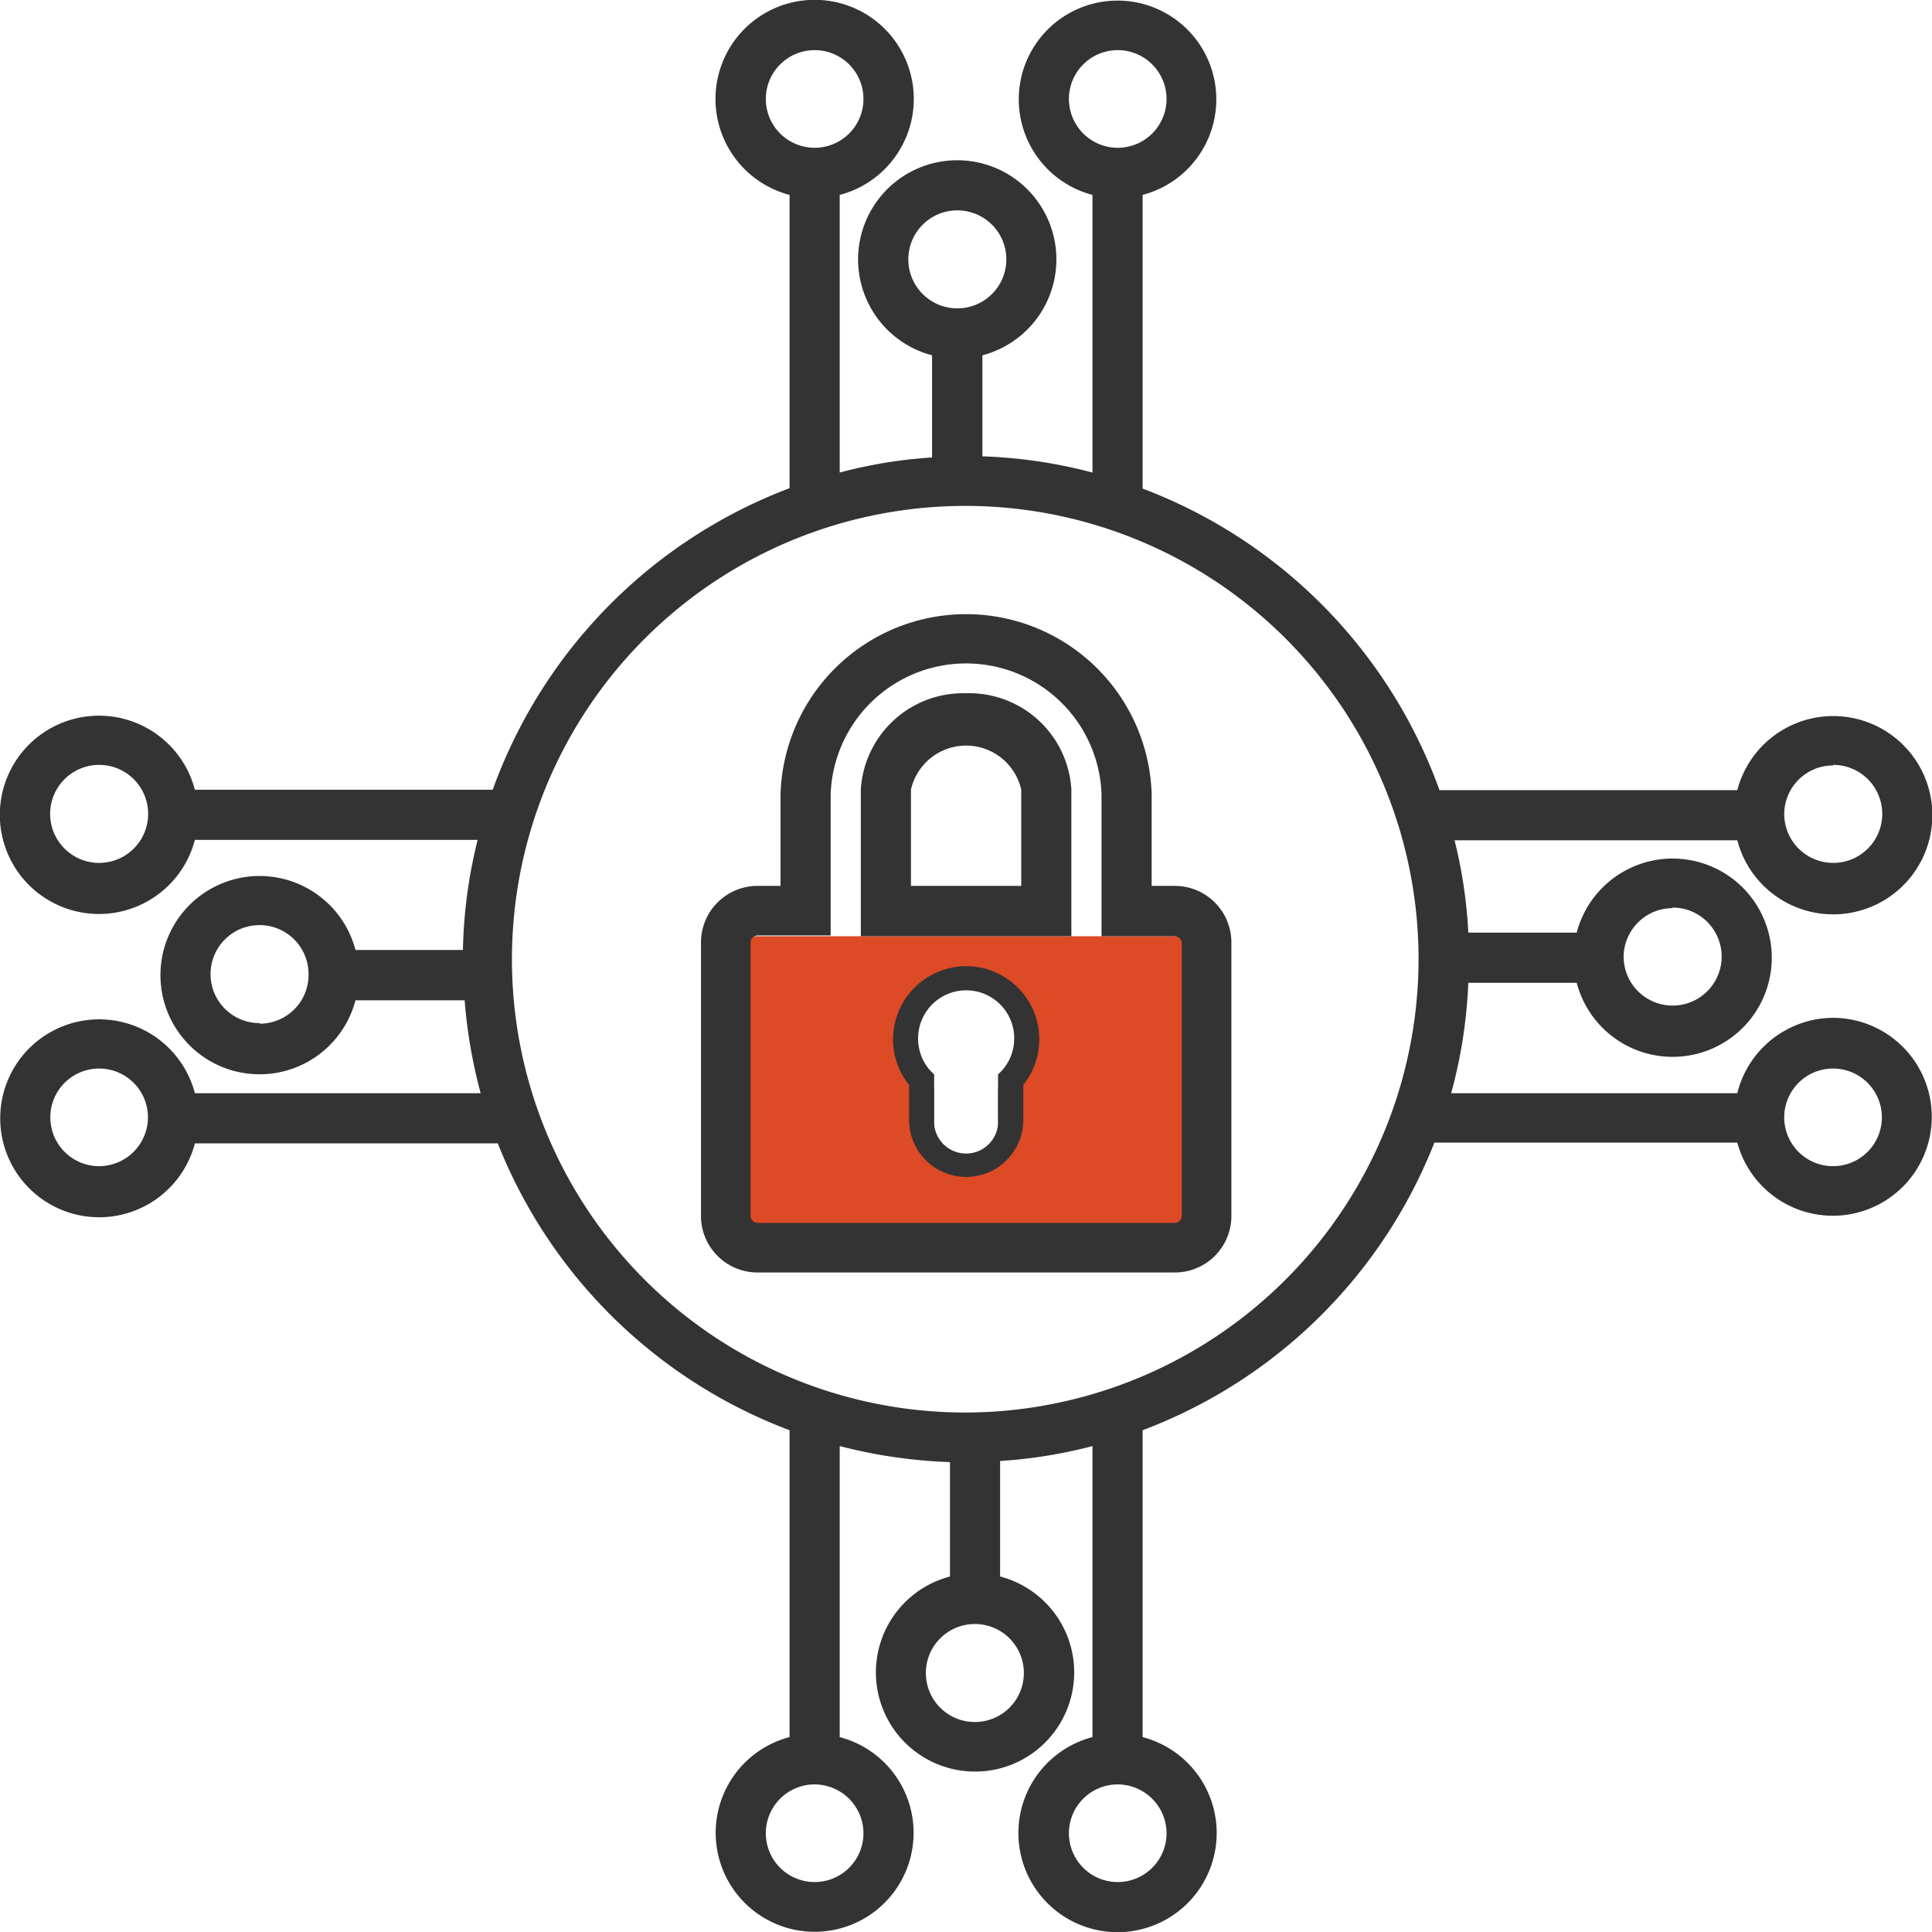
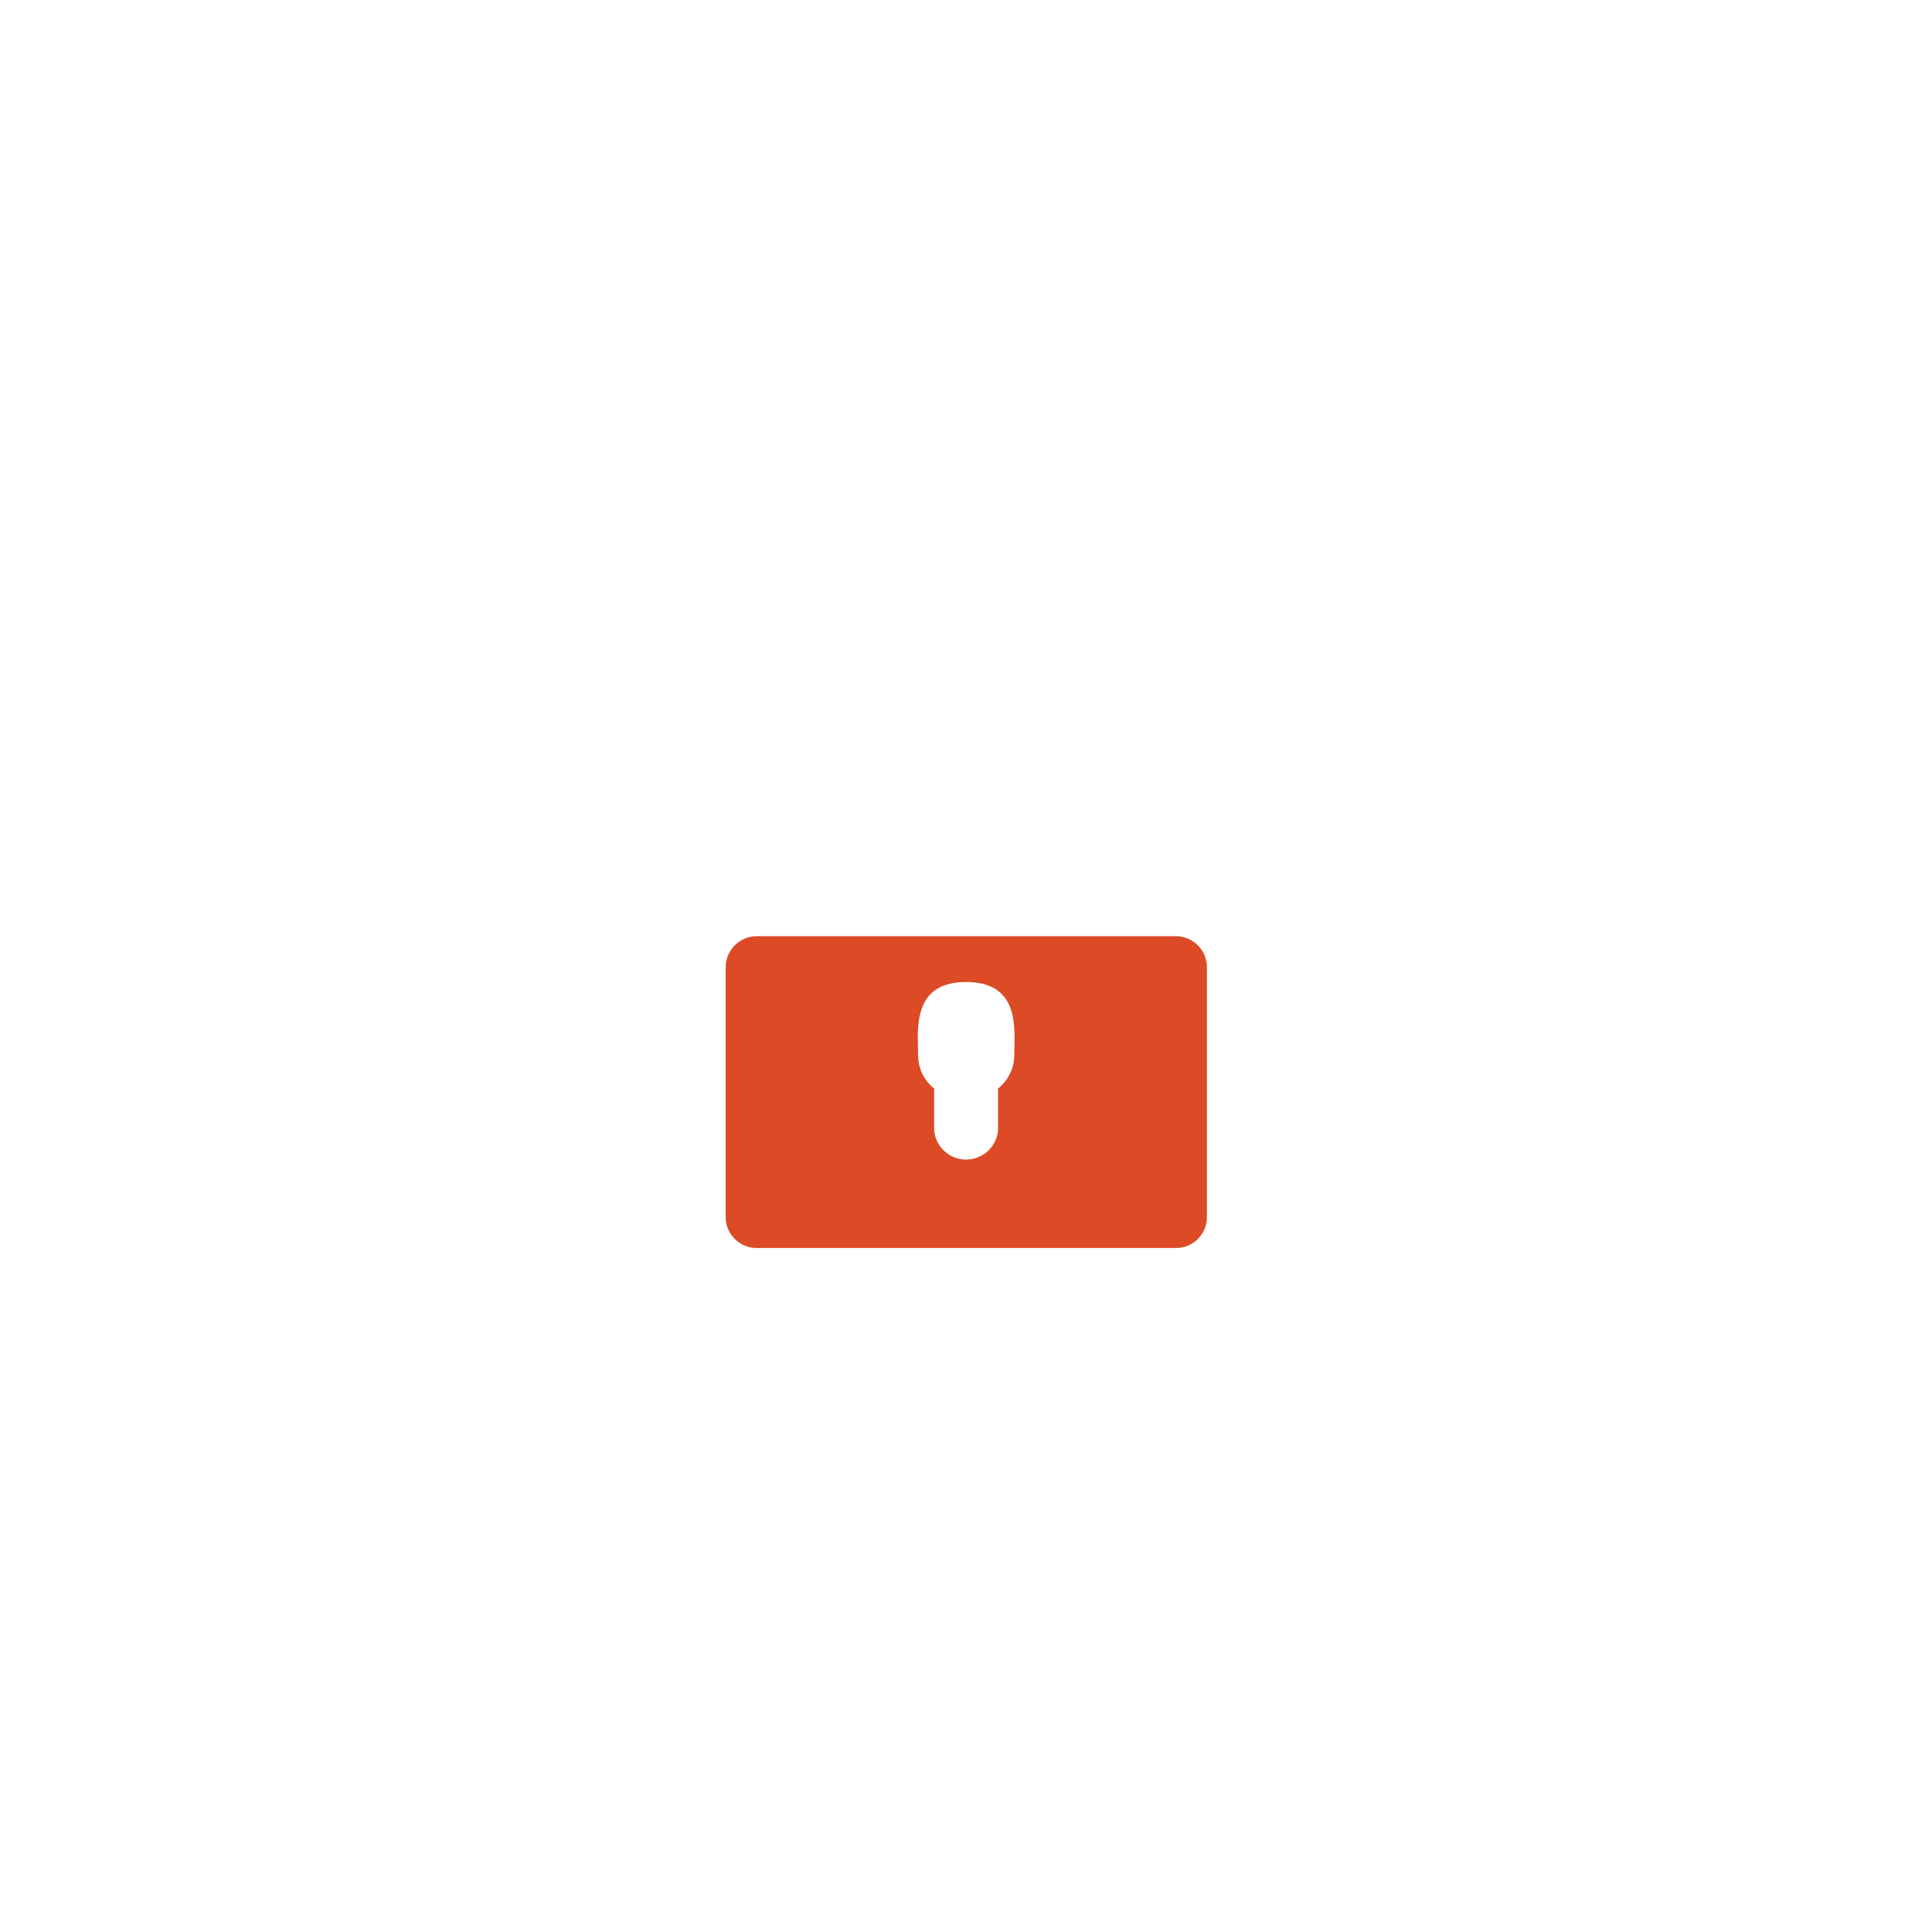
<svg xmlns="http://www.w3.org/2000/svg" id="Layer_1" data-name="Layer 1" viewBox="0 0 102.5 102.5">
  <defs>
    <style>.cls-1{fill:#dc4a26;}.cls-2{fill:#333;}</style>
  </defs>
  <path class="cls-1" d="M66.83,54.67H44.69A1.66,1.66,0,0,0,43,56.24v13.4a1.65,1.65,0,0,0,1.71,1.57H66.83a1.64,1.64,0,0,0,1.7-1.57V56.24A1.65,1.65,0,0,0,66.83,54.67ZM53.21,61c0-1.3-.38-3.9,2.55-3.9s2.55,2.6,2.55,3.9a2.26,2.26,0,0,1-.86,1.75v2.2a1.7,1.7,0,0,1-3.39,0v-2.2A2.25,2.25,0,0,1,53.21,61Z" transform="translate(-4.5 -5)" />
-   <path class="cls-2" d="M66.83,52H65.6V47.12a9.85,9.85,0,0,0-19.69,0V52H44.69a3,3,0,0,0-3,3V69.51a3,3,0,0,0,3,3H66.83a3,3,0,0,0,3-3V55A3,3,0,0,0,66.83,52ZM48.57,47.12a7.19,7.19,0,0,1,14.37,0v7.55h3.89a.38.38,0,0,1,.37.37V69.51a.38.38,0,0,1-.37.37H44.69a.38.38,0,0,1-.37-.37V55a.38.38,0,0,1,.37-.37h3.88Zm12.77-.23a5.61,5.61,0,0,0-11.17,0v7.78H61.34Zm-8.51,0a3,3,0,0,1,5.85,0V52H52.83Zm2.93,9.37a3.89,3.89,0,0,0-3.88,3.89,3.83,3.83,0,0,0,.85,2.41v1.85a3,3,0,1,0,6.06,0V62.56a3.88,3.88,0,0,0-3-6.3ZM57.45,62v2.37a1.7,1.7,0,1,1-3.39,0V62a2.52,2.52,0,0,1-.85-1.89A2.55,2.55,0,1,1,57.45,62Zm44.31-3A5.26,5.26,0,0,0,96.67,63H81.49a26.25,26.25,0,0,0,.91-5.86h5.75a5.26,5.26,0,1,0,0-2.66H82.4a25.52,25.52,0,0,0-.73-4.9h15a5.26,5.26,0,1,0,0-2.66H80.87a26.83,26.83,0,0,0-15.75-16V15.34a5.24,5.24,0,1,0-2.66,0V30.07a26.22,26.22,0,0,0-5.84-.86V23.85a5.26,5.26,0,1,0-2.67,0v5.42a25.06,25.06,0,0,0-4.9.8V15.34a5.26,5.26,0,1,0-2.66,0V30.9a26.83,26.83,0,0,0-15.75,16H14.84a5.26,5.26,0,1,0,0,2.66h15a26.18,26.18,0,0,0-.78,5.84H23.36a5.26,5.26,0,1,0,0,2.67h5.79A27.41,27.41,0,0,0,30,63H14.84a5.25,5.25,0,1,0,0,2.66H30.91A26.81,26.81,0,0,0,46.39,80.88V97.16a5.25,5.25,0,1,0,2.66,0V81.72a26.9,26.9,0,0,0,5.85.85v6.07a5.26,5.26,0,1,0,2.66,0V82.51a25.56,25.56,0,0,0,4.9-.79V97.16a5.26,5.26,0,1,0,2.66,0V80.88A26.78,26.78,0,0,0,80.6,65.62H96.67A5.25,5.25,0,1,0,101.76,59Zm-8.52-5.85a2.6,2.6,0,1,1-2.6,2.59A2.6,2.6,0,0,1,93.24,53.18Zm8.52-7.57a2.6,2.6,0,1,1-2.6,2.6A2.59,2.59,0,0,1,101.76,45.61Zm-92,5.2a2.6,2.6,0,1,1,0-5.2,2.6,2.6,0,0,1,0,5.2Zm8.52,8.5a2.6,2.6,0,1,1,2.59-2.59A2.59,2.59,0,0,1,18.28,59.31ZM9.76,66.87a2.59,2.59,0,1,1,2.59-2.58A2.6,2.6,0,0,1,9.76,66.87ZM61.21,10.26a2.59,2.59,0,1,1,2.58,2.58A2.59,2.59,0,0,1,61.21,10.26Zm-8.52,8.5a2.6,2.6,0,1,1,2.59,2.6A2.6,2.6,0,0,1,52.69,18.76Zm-7.56-8.5a2.59,2.59,0,1,1,2.59,2.58A2.59,2.59,0,0,1,45.13,10.26Zm5.18,92a2.59,2.59,0,1,1-2.59-2.59A2.6,2.6,0,0,1,50.31,102.24Zm8.51-8.52a2.6,2.6,0,1,1-2.59-2.58A2.6,2.6,0,0,1,58.82,93.72Zm7.57,8.52a2.59,2.59,0,1,1-2.6-2.59A2.6,2.6,0,0,1,66.39,102.24ZM55.76,79.94a24.05,24.05,0,1,1,24-24A24.08,24.08,0,0,1,55.76,79.94Zm46-13.07a2.59,2.59,0,1,1,2.58-2.58A2.59,2.59,0,0,1,101.76,66.87ZM66.83,52H65.6V47.12a9.85,9.85,0,0,0-19.69,0V52H44.69a3,3,0,0,0-3,3V69.51a3,3,0,0,0,3,3H66.83a3,3,0,0,0,3-3V55A3,3,0,0,0,66.83,52ZM48.57,47.12a7.19,7.19,0,0,1,14.37,0v7.55h3.89a.38.38,0,0,1,.37.37V69.51a.38.38,0,0,1-.37.37H44.69a.38.38,0,0,1-.37-.37V55a.38.38,0,0,1,.37-.37h3.88Zm12.77-.23a5.61,5.61,0,0,0-11.17,0v7.78H61.34Zm-8.51,0a3,3,0,0,1,5.85,0V52H52.83Zm2.93,9.37a3.89,3.89,0,0,0-3.88,3.89,3.83,3.83,0,0,0,.85,2.41v1.85a3,3,0,1,0,6.06,0V62.56a3.88,3.88,0,0,0-3-6.3ZM57.45,62v2.37a1.7,1.7,0,1,1-3.39,0V62a2.52,2.52,0,0,1-.85-1.89A2.55,2.55,0,1,1,57.45,62ZM55.76,41.78a5.44,5.44,0,0,0-5.59,5.11v7.78H61.34V46.89A5.43,5.43,0,0,0,55.76,41.78Zm-2.93,5.11a3,3,0,0,1,5.85,0V52H52.83Zm2.93,9.37a3.89,3.89,0,0,0-3.88,3.89,3.83,3.83,0,0,0,.85,2.41v1.85a3,3,0,1,0,6.06,0V62.56a3.88,3.88,0,0,0-3-6.3ZM57.45,62v2.37a1.7,1.7,0,1,1-3.39,0V62a2.52,2.52,0,0,1-.85-1.89A2.55,2.55,0,1,1,57.45,62Zm9.38-10H65.6V47.12a9.85,9.85,0,0,0-19.69,0V52H44.69a3,3,0,0,0-3,3V69.51a3,3,0,0,0,3,3H66.83a3,3,0,0,0,3-3V55A3,3,0,0,0,66.83,52ZM48.57,47.12a7.19,7.19,0,0,1,14.37,0v7.55h3.89a.38.38,0,0,1,.37.37V69.51a.38.38,0,0,1-.37.37H44.69a.38.38,0,0,1-.37-.37V55a.38.38,0,0,1,.37-.37h3.88Zm12.77-.23a5.61,5.61,0,0,0-11.17,0v7.78H61.34Zm-8.51,0a3,3,0,0,1,5.85,0V52H52.83Zm2.93,9.37a3.89,3.89,0,0,0-3.88,3.89,3.83,3.83,0,0,0,.85,2.41v1.85a3,3,0,1,0,6.06,0V62.56a3.88,3.88,0,0,0-3-6.3ZM57.45,62v2.37a1.7,1.7,0,1,1-3.39,0V62a2.52,2.52,0,0,1-.85-1.89A2.55,2.55,0,1,1,57.45,62ZM55.76,41.78a5.44,5.44,0,0,0-5.59,5.11v7.78H61.34V46.89A5.43,5.43,0,0,0,55.76,41.78Zm-2.93,5.11a3,3,0,0,1,5.85,0V52H52.83Zm2.93,9.37a3.89,3.89,0,0,0-3.88,3.89,3.83,3.83,0,0,0,.85,2.41v1.85a3,3,0,1,0,6.06,0V62.56a3.88,3.88,0,0,0-3-6.3ZM57.45,62v2.37a1.7,1.7,0,1,1-3.39,0V62a2.52,2.52,0,0,1-.85-1.89A2.55,2.55,0,1,1,57.45,62Z" transform="translate(-4.5 -5)" />
</svg>